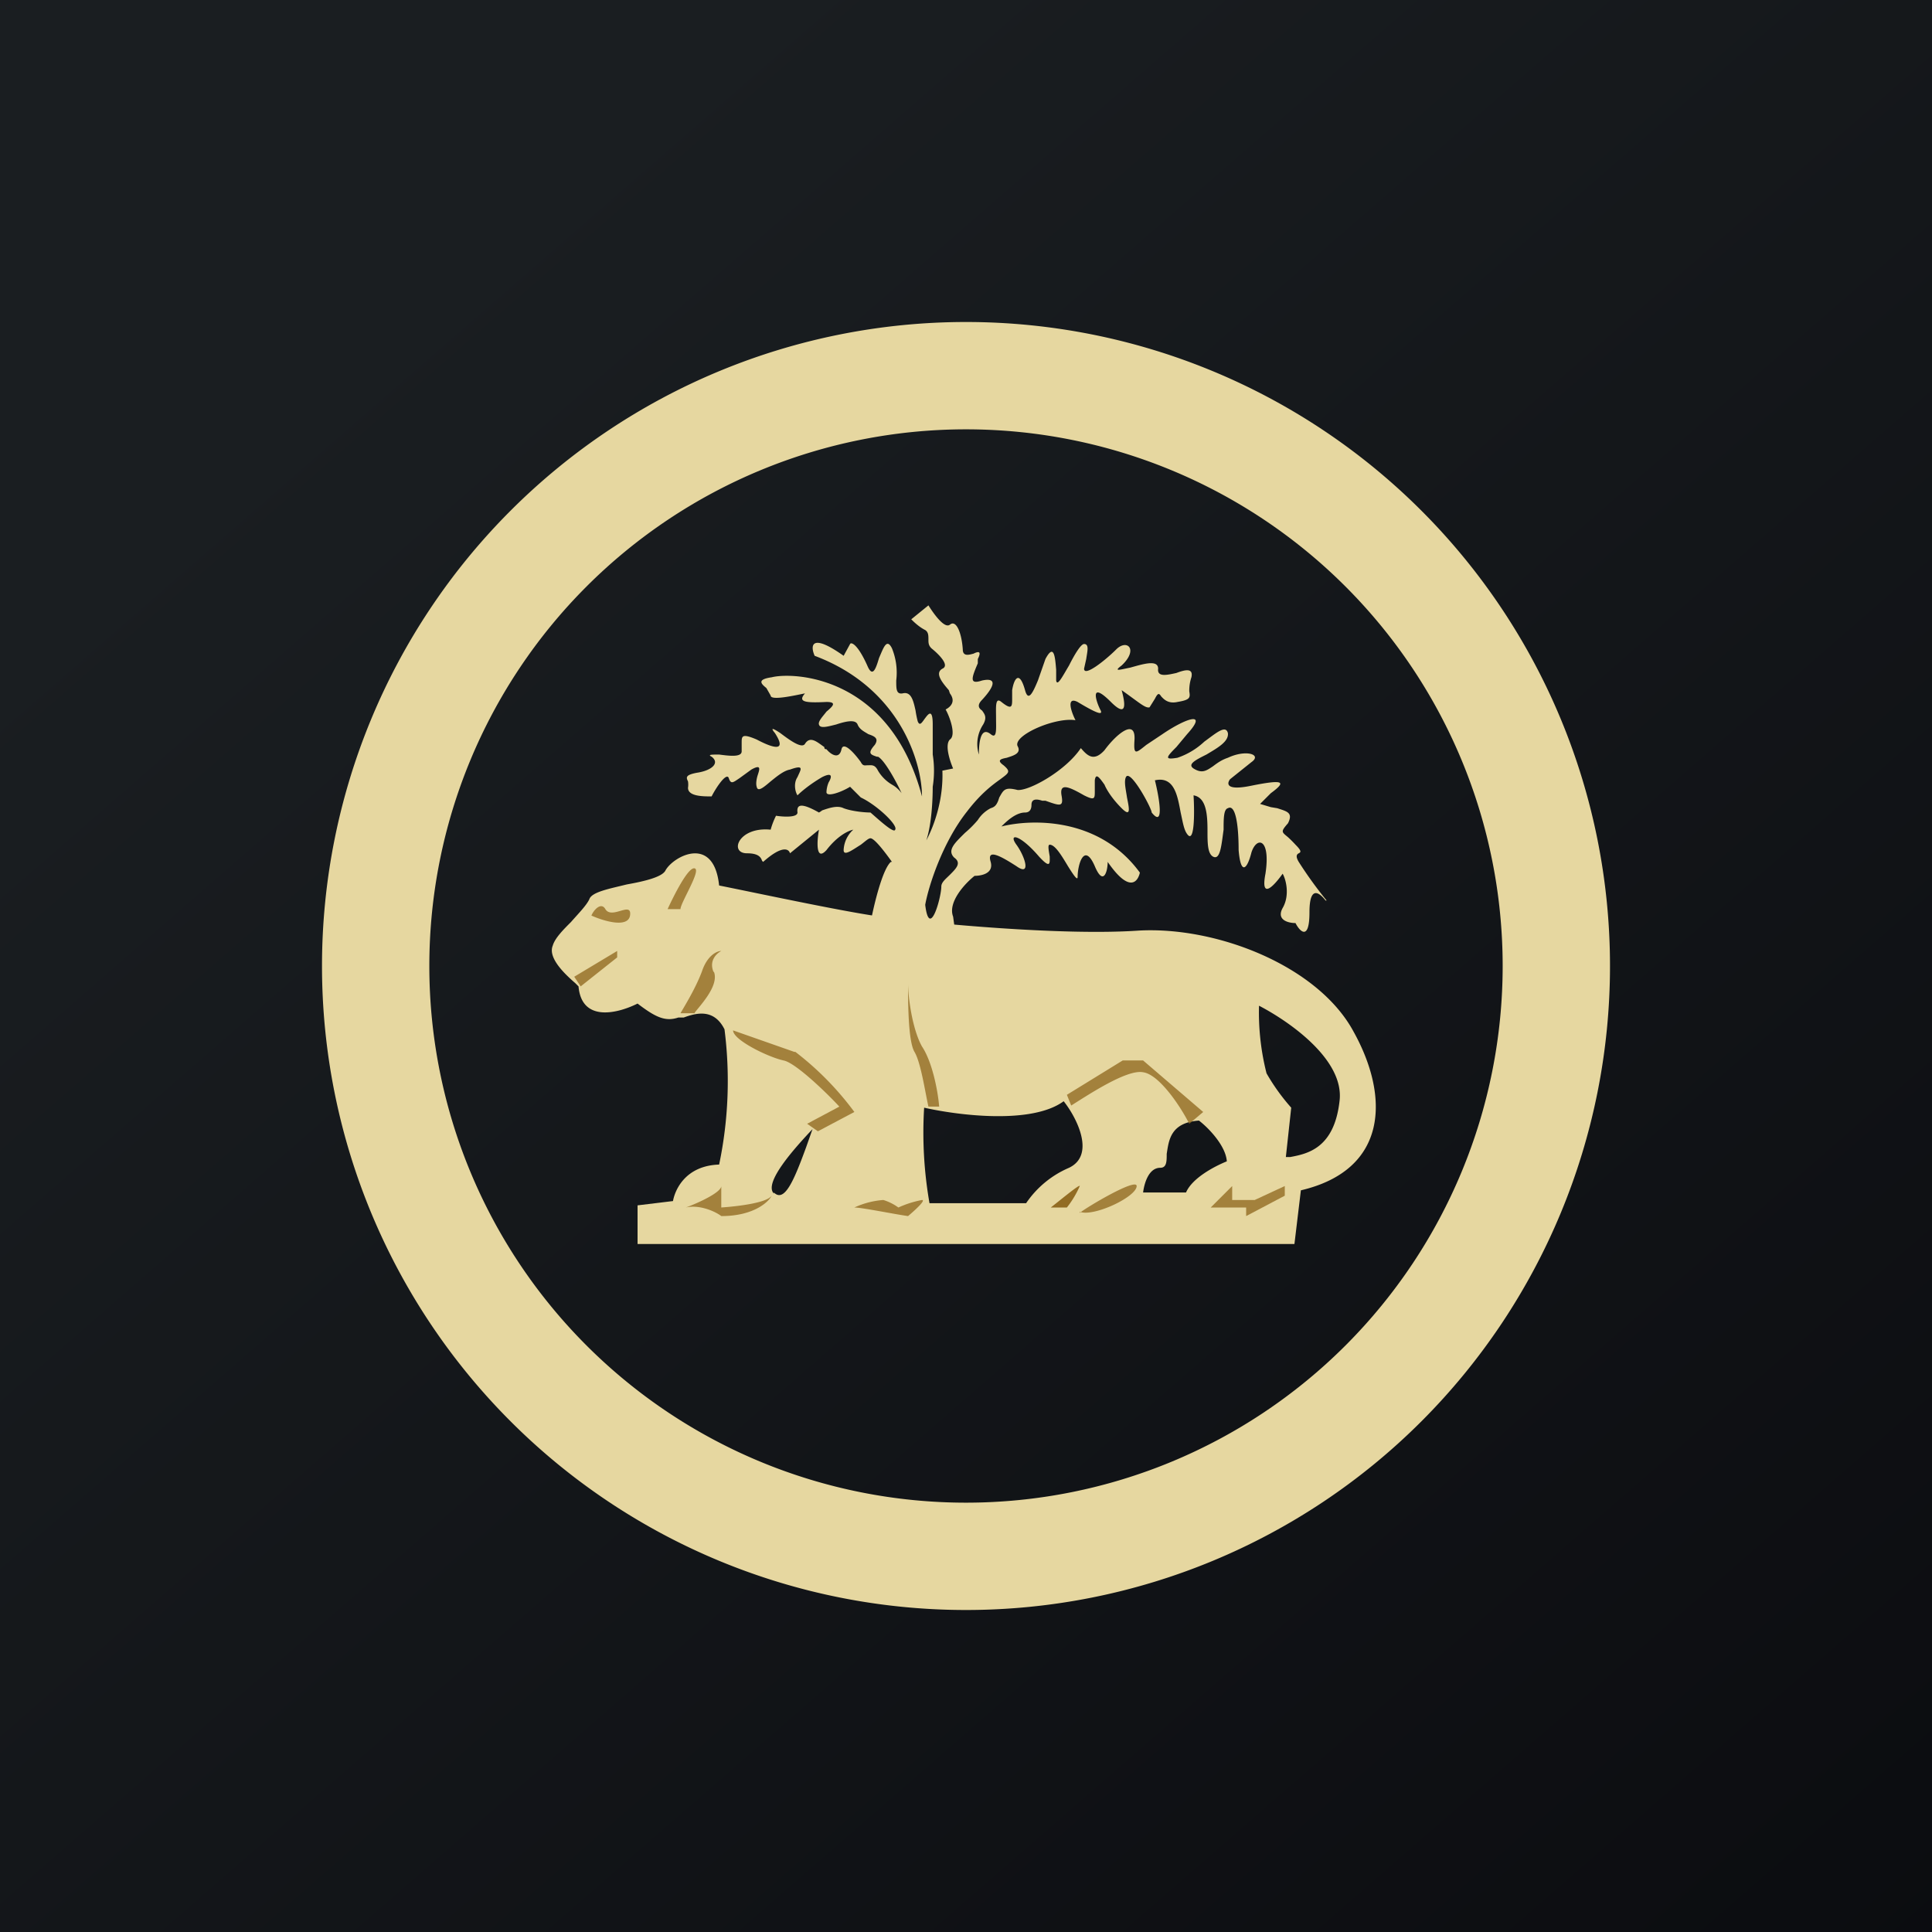
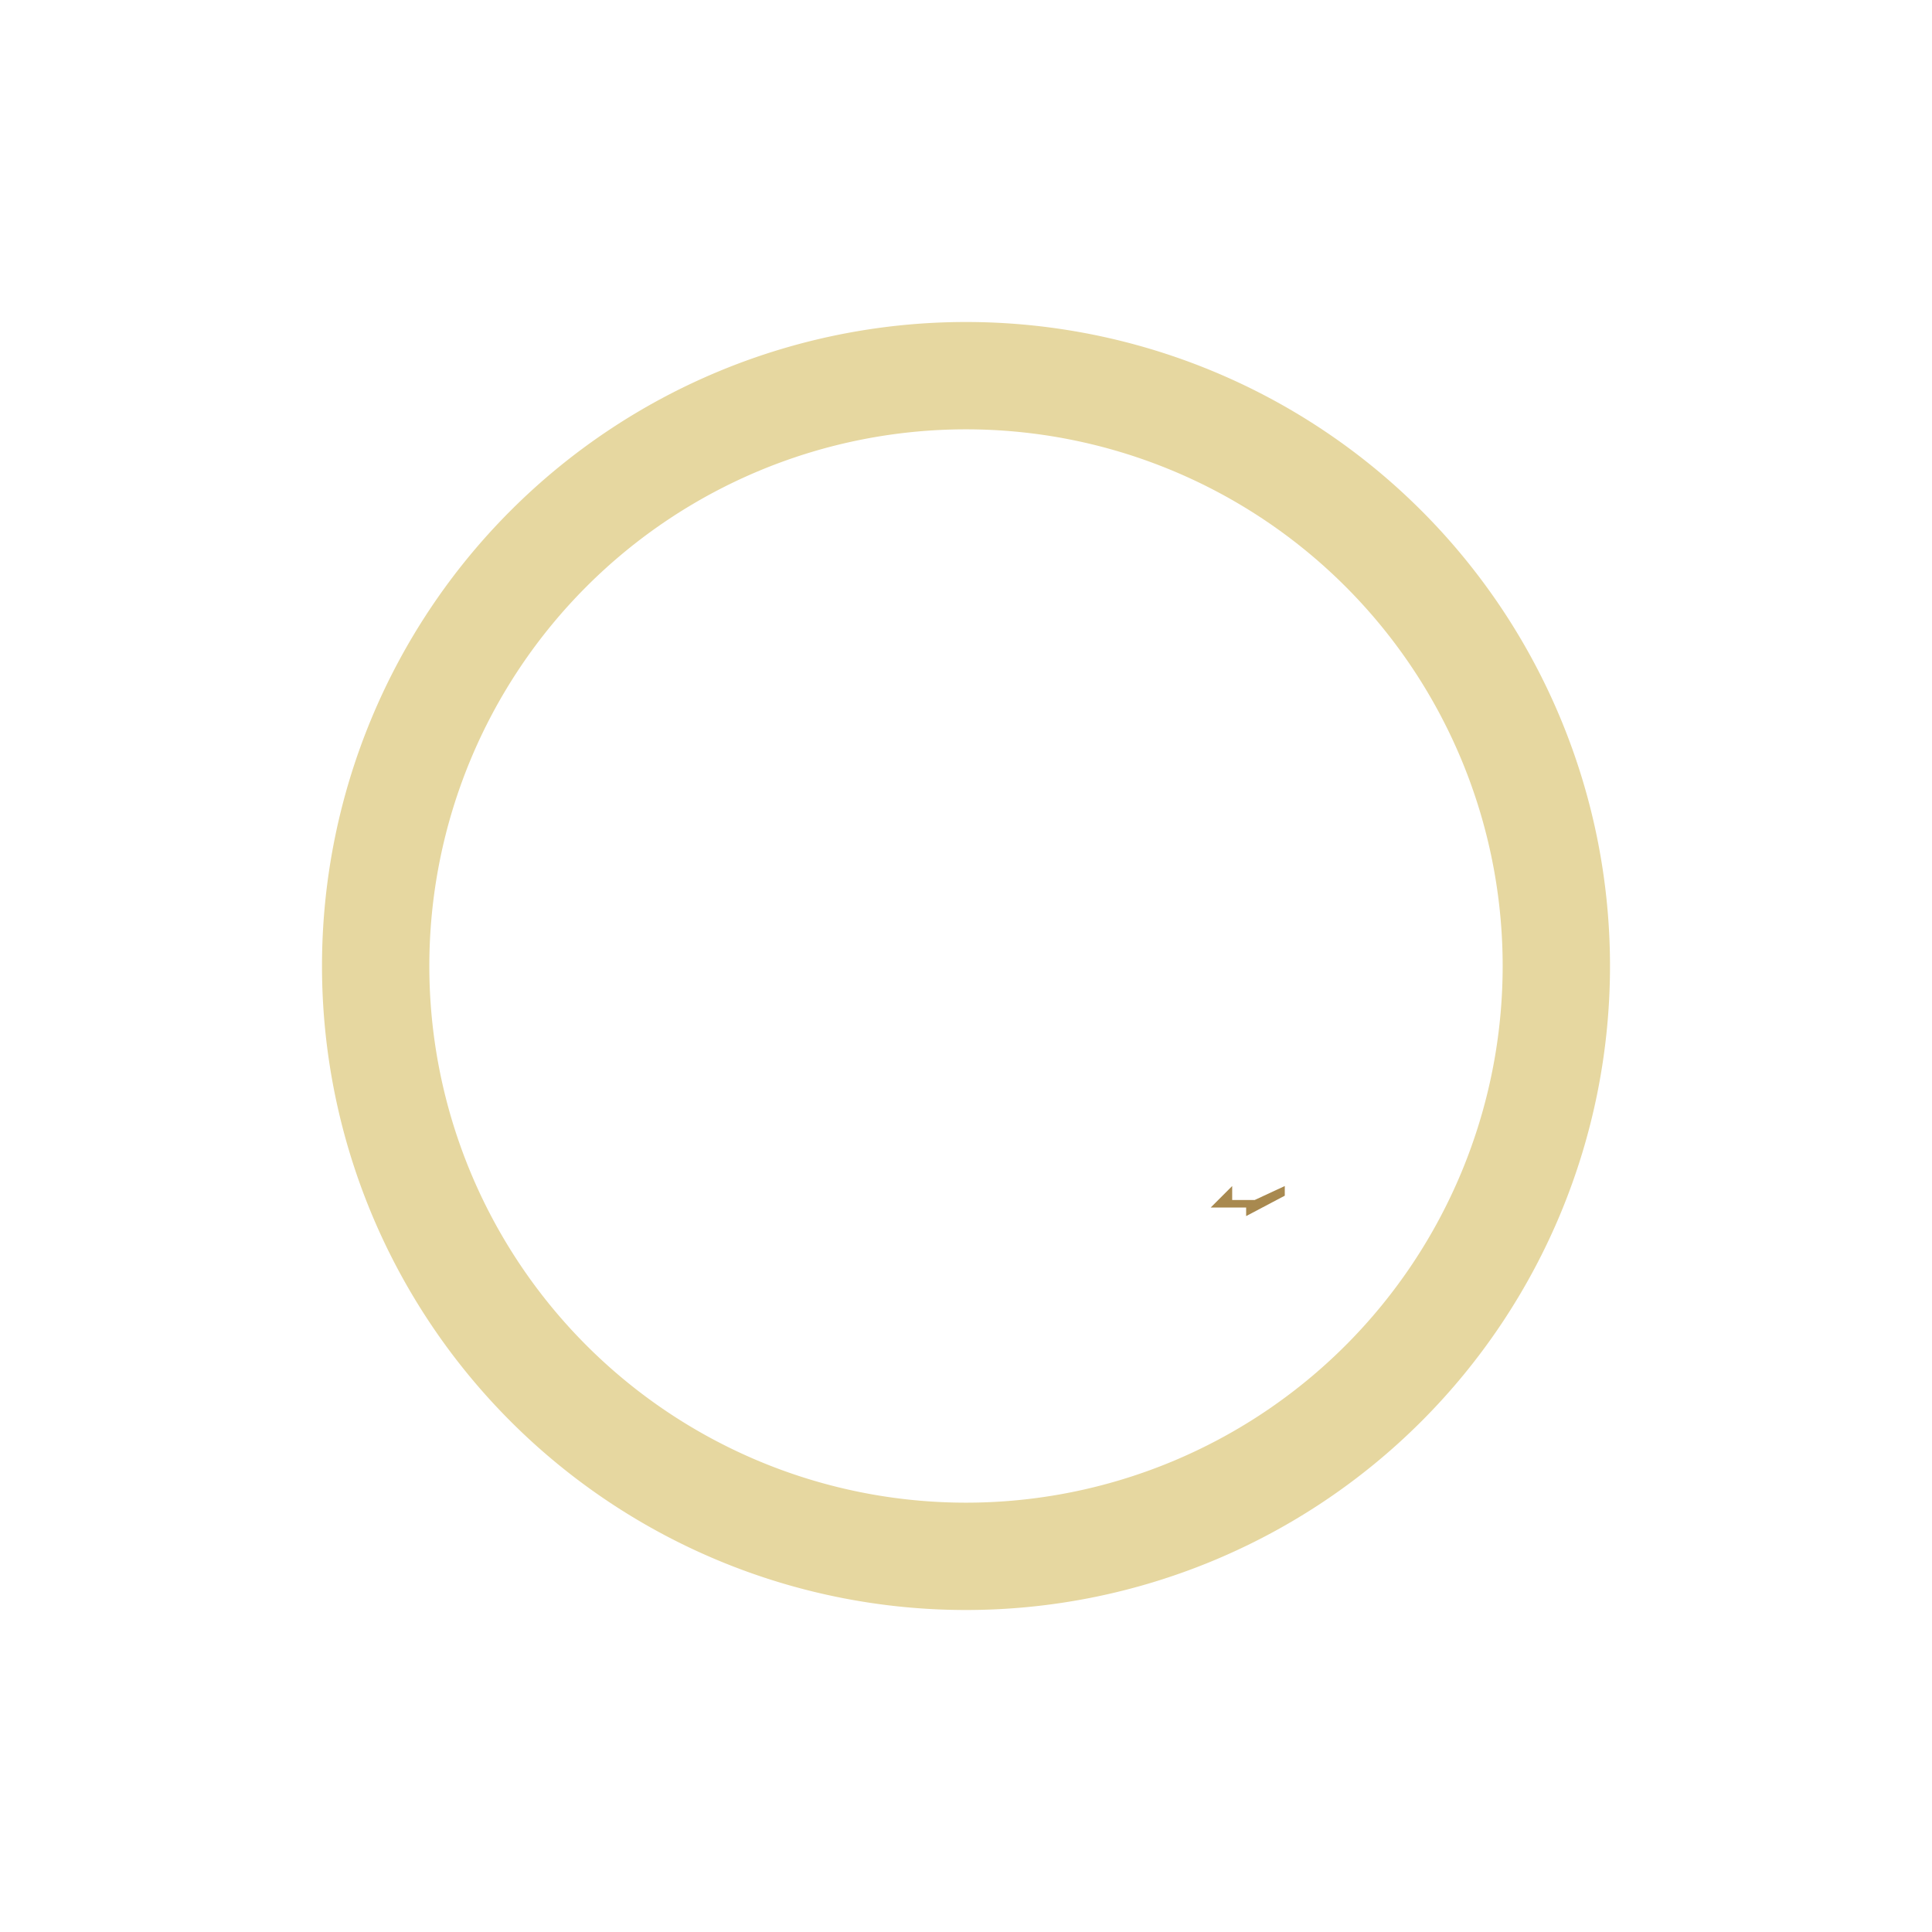
<svg xmlns="http://www.w3.org/2000/svg" width="18" height="18" viewBox="0 0 18 18">
-   <path fill="url(#ars5w5jyj)" d="M0 0h18v18H0z" />
  <path fill-rule="evenodd" d="M9 14A5 5 0 1 0 9 4a5 5 0 0 0 0 10Zm0 1A6 6 0 1 0 9 3a6 6 0 0 0 0 12Z" fill="#E6D7A0" />
-   <path d="M8.3 8.03c-.08.07-.16.41-.19.57l.8.16-.03-.22c-.05-.13.1-.3.2-.38.06 0 .18-.02.15-.13-.04-.13.1-.05.24.04.14.1.08-.09 0-.2-.08-.11.03-.1.21.11.11.12.1.06.1 0-.01-.06-.02-.11 0-.11.05 0 .11.1.17.2.05.08.09.14.09.1 0-.11.06-.33.16-.1.08.19.12.05.12-.04.2.29.28.19.3.1-.38-.52-1.01-.5-1.29-.43.04-.04.13-.13.22-.13.05 0 .06-.04.06-.07 0-.03.01-.07.1-.04h.03c.14.05.17.06.15-.05-.02-.12.07-.08.21 0 .1.05.1.03.1-.04v-.1c.01-.07.04-.03.09.04.03.07.09.15.16.22.09.09.07 0 .05-.1-.01-.07-.03-.15-.01-.19.04-.08.24.29.24.33.12.15.07-.14.03-.3.18-.04.21.14.24.3.02.09.03.16.06.2.07.1.07-.2.06-.36.12.02.13.18.13.33 0 .11 0 .21.05.24.07.04.08-.11.1-.25 0-.1 0-.19.04-.2.07-.04.1.15.1.39.02.24.08.18.12.02.05-.15.18-.13.13.2-.05.26.09.1.16 0 .03.05.07.2 0 .32-.06.11.05.14.12.14.04.08.13.17.13-.1 0-.29.12-.15.15-.11h.01a3.82 3.82 0 0 1-.26-.36c-.03-.05-.02-.07 0-.08.02-.01.03-.02-.03-.08A1.1 1.1 0 0 0 12 7.8c-.06-.05-.07-.05 0-.13.05-.1-.01-.11-.1-.14l-.06-.01-.1-.03.1-.1c.15-.11.12-.13-.18-.07-.24.05-.23-.02-.2-.06l.2-.16c.1-.07-.05-.12-.22-.04-.06.02-.1.05-.14.08-.06.04-.1.07-.18.02-.06-.04.02-.08.12-.13.1-.06.21-.12.2-.2-.02-.08-.11 0-.22.08a.69.69 0 0 1-.25.15c-.12.02-.11 0-.01-.1l.1-.12c.2-.22-.01-.15-.23 0l-.15.1c-.1.08-.12.1-.11-.05.01-.2-.17-.05-.28.1-.1.11-.16.05-.22-.02-.14.21-.48.4-.59.39-.12-.03-.13 0-.17.07l-.01.03c-.02.05-.04.06-.07.07a.31.31 0 0 0-.12.11 1 1 0 0 1-.12.12c-.09.09-.17.16-.1.23.07.05.02.1-.04.16-.04.04-.08.07-.08.11 0 .1-.11.5-.15.17.03-.17.16-.58.39-.87.13-.17.24-.25.31-.3.08-.06.1-.07.03-.13-.07-.05-.02-.06.03-.07.06-.02.14-.04.1-.11-.04-.1.35-.27.54-.24-.05-.1-.08-.22.02-.17.15.09.25.14.21.07-.04-.08-.1-.27.1-.07.16.16.13 0 .1-.11.17.12.22.17.26.16l.05-.08c.03-.06.04-.05.06-.02.02.02.06.07.15.05.12-.02.12-.04.11-.1 0-.02 0-.07.02-.13.02-.09-.06-.07-.14-.04-.09.02-.18.04-.17-.04 0-.09-.15-.04-.26-.01-.1.02-.16.04-.08-.02.16-.15.05-.25-.05-.15s-.3.26-.3.18l.02-.09c.01-.07.03-.14-.02-.14-.03 0-.09.1-.14.2-.06.1-.11.2-.12.14v-.1c-.01-.12-.02-.25-.1-.1l-.07.2c-.05.12-.09.2-.12.09-.05-.18-.1-.12-.12 0v.08c0 .07 0 .11-.1.03-.06-.05-.05.05-.05.15 0 .1.01.2-.05.15-.1-.08-.11.1-.11.19a.33.33 0 0 1 .04-.28c.04-.07.01-.1-.01-.13-.03-.02-.05-.05 0-.1.12-.13.14-.21 0-.18-.12.04-.1-.02-.04-.16v-.04c.04-.08 0-.07-.04-.05-.04.01-.1.03-.1-.04-.01-.15-.06-.28-.12-.23-.05.04-.15-.1-.2-.18l-.16.13c.02.02.07.07.13.1.03.02.03.05.03.09 0 .03 0 .06.04.09.06.05.16.15.09.18-.07.04-.01.12.06.2l.01.03c.06.08 0 .13-.04.15.04.07.1.24.04.28-.05.05 0 .2.03.27l-.1.02c.01.26-.07.5-.15.65.05-.15.06-.38.06-.5a.96.96 0 0 0 0-.3v-.28c0-.15-.04-.1-.07-.06-.03.04-.05.08-.07.03a.91.91 0 0 1-.02-.1c-.02-.09-.04-.18-.12-.16-.06.01-.06-.04-.06-.12a.6.6 0 0 0-.04-.3c-.05-.1-.08 0-.12.09-.03.1-.06.19-.11.07-.09-.2-.15-.22-.16-.2l-.06.11c-.31-.22-.31-.09-.27 0 .8.3 1 1 1 1.31-.3-1.13-1.2-1.16-1.4-1.11-.14.02-.1.06-.05.1l.04.07c0 .05.22 0 .32-.02-.07.08 0 .09.2.08.1 0 .06.04 0 .09-.03.04-.08.09-.07.12.01.04.08.02.16 0 .09-.03.18-.05.2 0 .02.05.07.07.1.09.06.02.1.04.06.1-.07.08-.04.09.02.11h.01c.06.03.17.23.22.34a.28.28 0 0 0-.09-.08.37.37 0 0 1-.13-.13c-.03-.06-.06-.05-.1-.05-.02 0-.04.01-.06-.03-.05-.07-.16-.2-.18-.12-.02.1-.1.05-.14 0-.01 0-.02 0-.02-.02-.06-.04-.13-.11-.18-.03-.03.05-.15-.04-.23-.1-.06-.04-.1-.06-.05 0 .11.17 0 .15-.17.06-.14-.06-.14-.03-.14.03V7c0 .06-.13.04-.21.03-.07 0-.11 0-.07.02.08.06 0 .13-.14.15-.1.02-.1.04-.08.08a.2.2 0 0 1 0 .06c0 .08.14.08.22.08.04-.08.14-.23.16-.17.02.06.04.04.1 0L7 7.17c.09-.05.08-.01.06.05-.01.03-.02.08-.01.11.01.05.06.01.13-.05.05-.04.12-.1.18-.11.14-.05.1 0 .07.07-.04.06-.02.14 0 .17.03-.03.11-.1.23-.17.1-.05.09 0 .06.05a.26.26 0 0 0-.02.09c0 .05.14 0 .22-.05l.1.1c.15.07.35.26.32.3-.01.04-.16-.1-.23-.16-.05 0-.17-.01-.25-.04-.06-.03-.14 0-.2.02a.17.17 0 0 1-.03.02c-.16-.09-.21-.08-.2 0 0 .05-.14.04-.2.03a.71.71 0 0 0-.05.13c-.3-.03-.39.22-.22.22.11 0 .13.04.14.07l.01.01c.18-.16.24-.12.25-.08l.27-.22c-.02.11-.03.3.07.19.1-.13.2-.18.25-.19a.27.27 0 0 0-.09.19c0 .06.08 0 .16-.05.04-.03.07-.06.09-.06.04 0 .15.15.2.22Z" fill="#E6D7A0" />
-   <path fill-rule="evenodd" d="M6.7 8.25c.4.08 1.28.27 1.58.3.38.05 1.61.17 2.33.12.73-.04 1.67.33 2 .94.34.61.32 1.29-.49 1.48l-.06.5H5.94v-.36l.33-.04c.02-.11.12-.33.43-.34a3.8 3.8 0 0 0 .05-1.26c-.1-.2-.27-.15-.38-.11h-.05c-.12.04-.21 0-.38-.13-.18.09-.52.18-.55-.16l-.03-.03c-.08-.07-.26-.23-.21-.35.02-.07.1-.15.17-.22.07-.08.14-.15.17-.21.02-.07.19-.1.35-.14.17-.03.33-.07.36-.13.07-.13.45-.34.5.14Zm5.03 1.12c.27.14.8.5.75.89-.05.44-.3.49-.46.52h-.04l.05-.46a1.91 1.91 0 0 1-.23-.32 2.3 2.3 0 0 1-.07-.63Zm-3.12.95c.31.07 1 .16 1.3-.06.12.15.3.5.05.62a.92.92 0 0 0-.4.33h-.9a3.81 3.81 0 0 1-.05-.89Zm-1.4.8c-.1-.1.2-.43.36-.6l-.06.17c-.11.3-.2.52-.3.42Zm3.6-.24c-.11 0-.15.15-.16.23h.4c.06-.14.28-.25.38-.29-.01-.15-.18-.32-.26-.38-.27.02-.28.19-.3.31 0 .07 0 .13-.06.13Z" fill="#E6D7A0" />
-   <path d="m7.4 9.8-.57-.2c0 .09.33.25.47.28.11.02.4.3.52.43l-.3.16.1.07.34-.18a2.8 2.8 0 0 0-.55-.56ZM8.52 9.8c-.06-.1-.06-.47-.06-.64 0 .13.04.43.13.59.1.15.15.43.16.56h-.1c-.03-.13-.07-.41-.13-.51ZM10.46 9.88l-.52.32.04.1c.16-.1.52-.34.67-.31.15.02.35.32.43.48l.13-.11-.56-.48h-.2ZM6.65 9.05c.06.14-.16.35-.18.39h-.13c.04-.07.14-.23.2-.39.05-.15.14-.19.18-.19-.04.02-.12.09-.07.2ZM5.75 8.86l-.4.24.06.09.34-.27v-.06ZM5.87 8.53c-.02.12-.25.05-.36 0 .02-.05.09-.13.13-.06.06.1.25-.08.23.06ZM6.47 8.09c-.06-.01-.19.25-.25.38h.12c0-.06.2-.37.13-.38ZM6.72 11.05c0 .06-.22.16-.33.2.13-.03.28.04.33.08.3 0 .44-.13.47-.19-.05.07-.33.1-.47.11v-.2ZM8.23 11.18a.78.78 0 0 0-.27.07c.07 0 .36.06.5.08.06-.05.17-.15.13-.15a.97.97 0 0 0-.22.07.48.48 0 0 0-.14-.07ZM10.06 11.3c.06-.05.53-.33.53-.25 0 .1-.4.29-.53.24Z" fill="#926C23" fill-opacity=".8" />
-   <path d="M10.06 11.05c0-.02-.18.13-.27.2h.15a.9.9 0 0 0 .12-.2Z" fill="#926C23" />
  <path d="m11.48 11.05-.2.2h.33v.08l.36-.19v-.09l-.28.13h-.21v-.13Z" fill="#926C23" fill-opacity=".8" />
  <defs>
    <linearGradient id="ars5w5jyj" x1="3.35" y1="3.12" x2="21.9" y2="24.43" gradientUnits="userSpaceOnUse">
      <stop stop-color="#1A1E21" />
      <stop offset="1" stop-color="#06060A" />
    </linearGradient>
  </defs>
</svg>